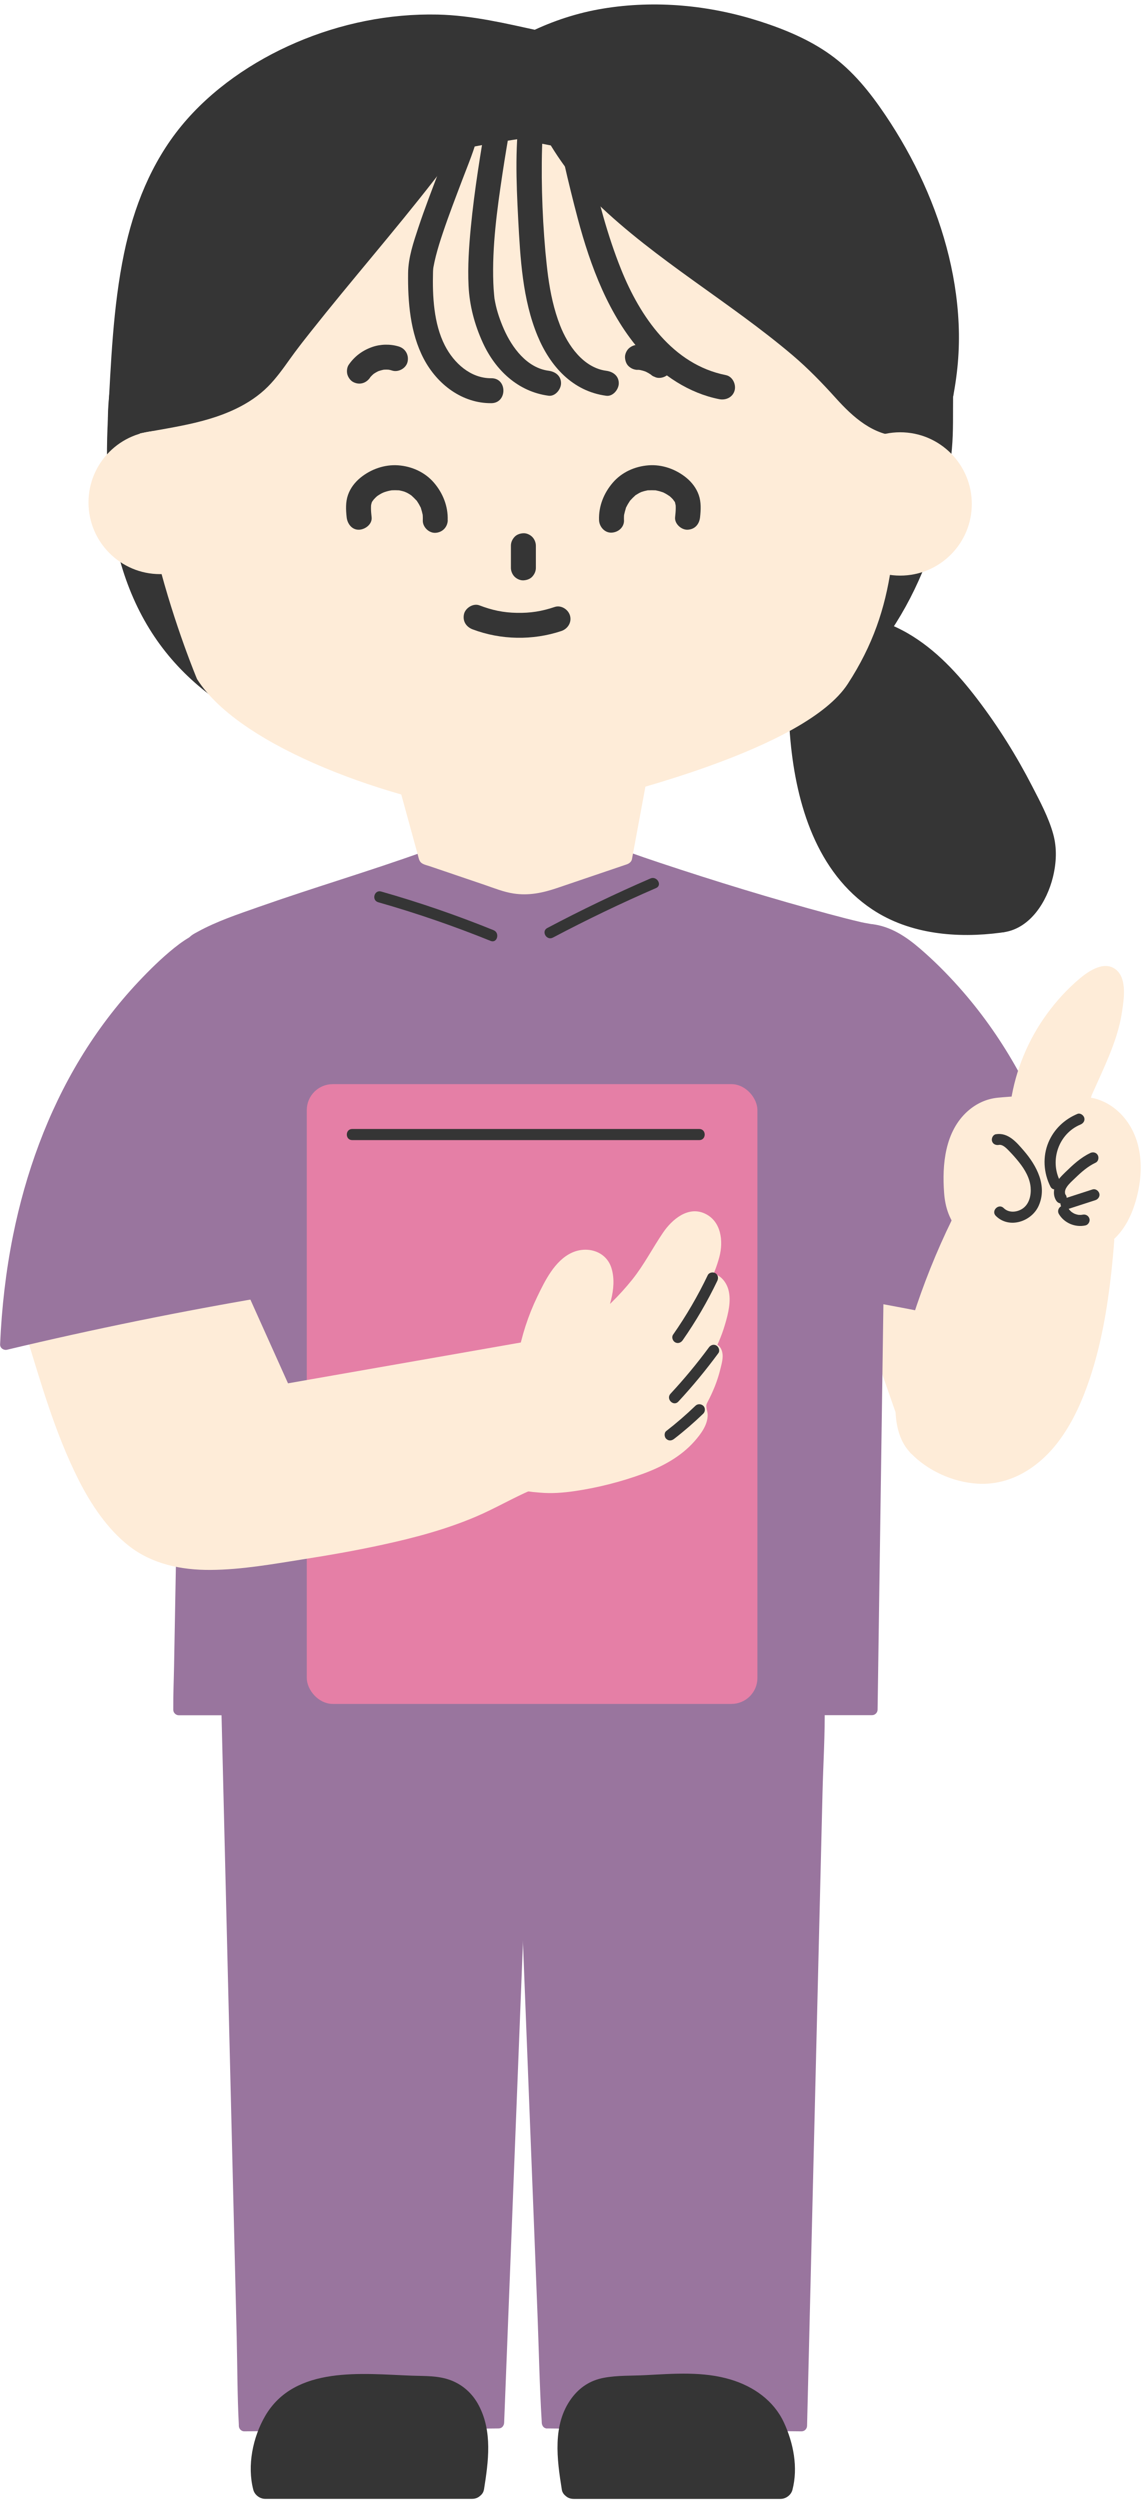
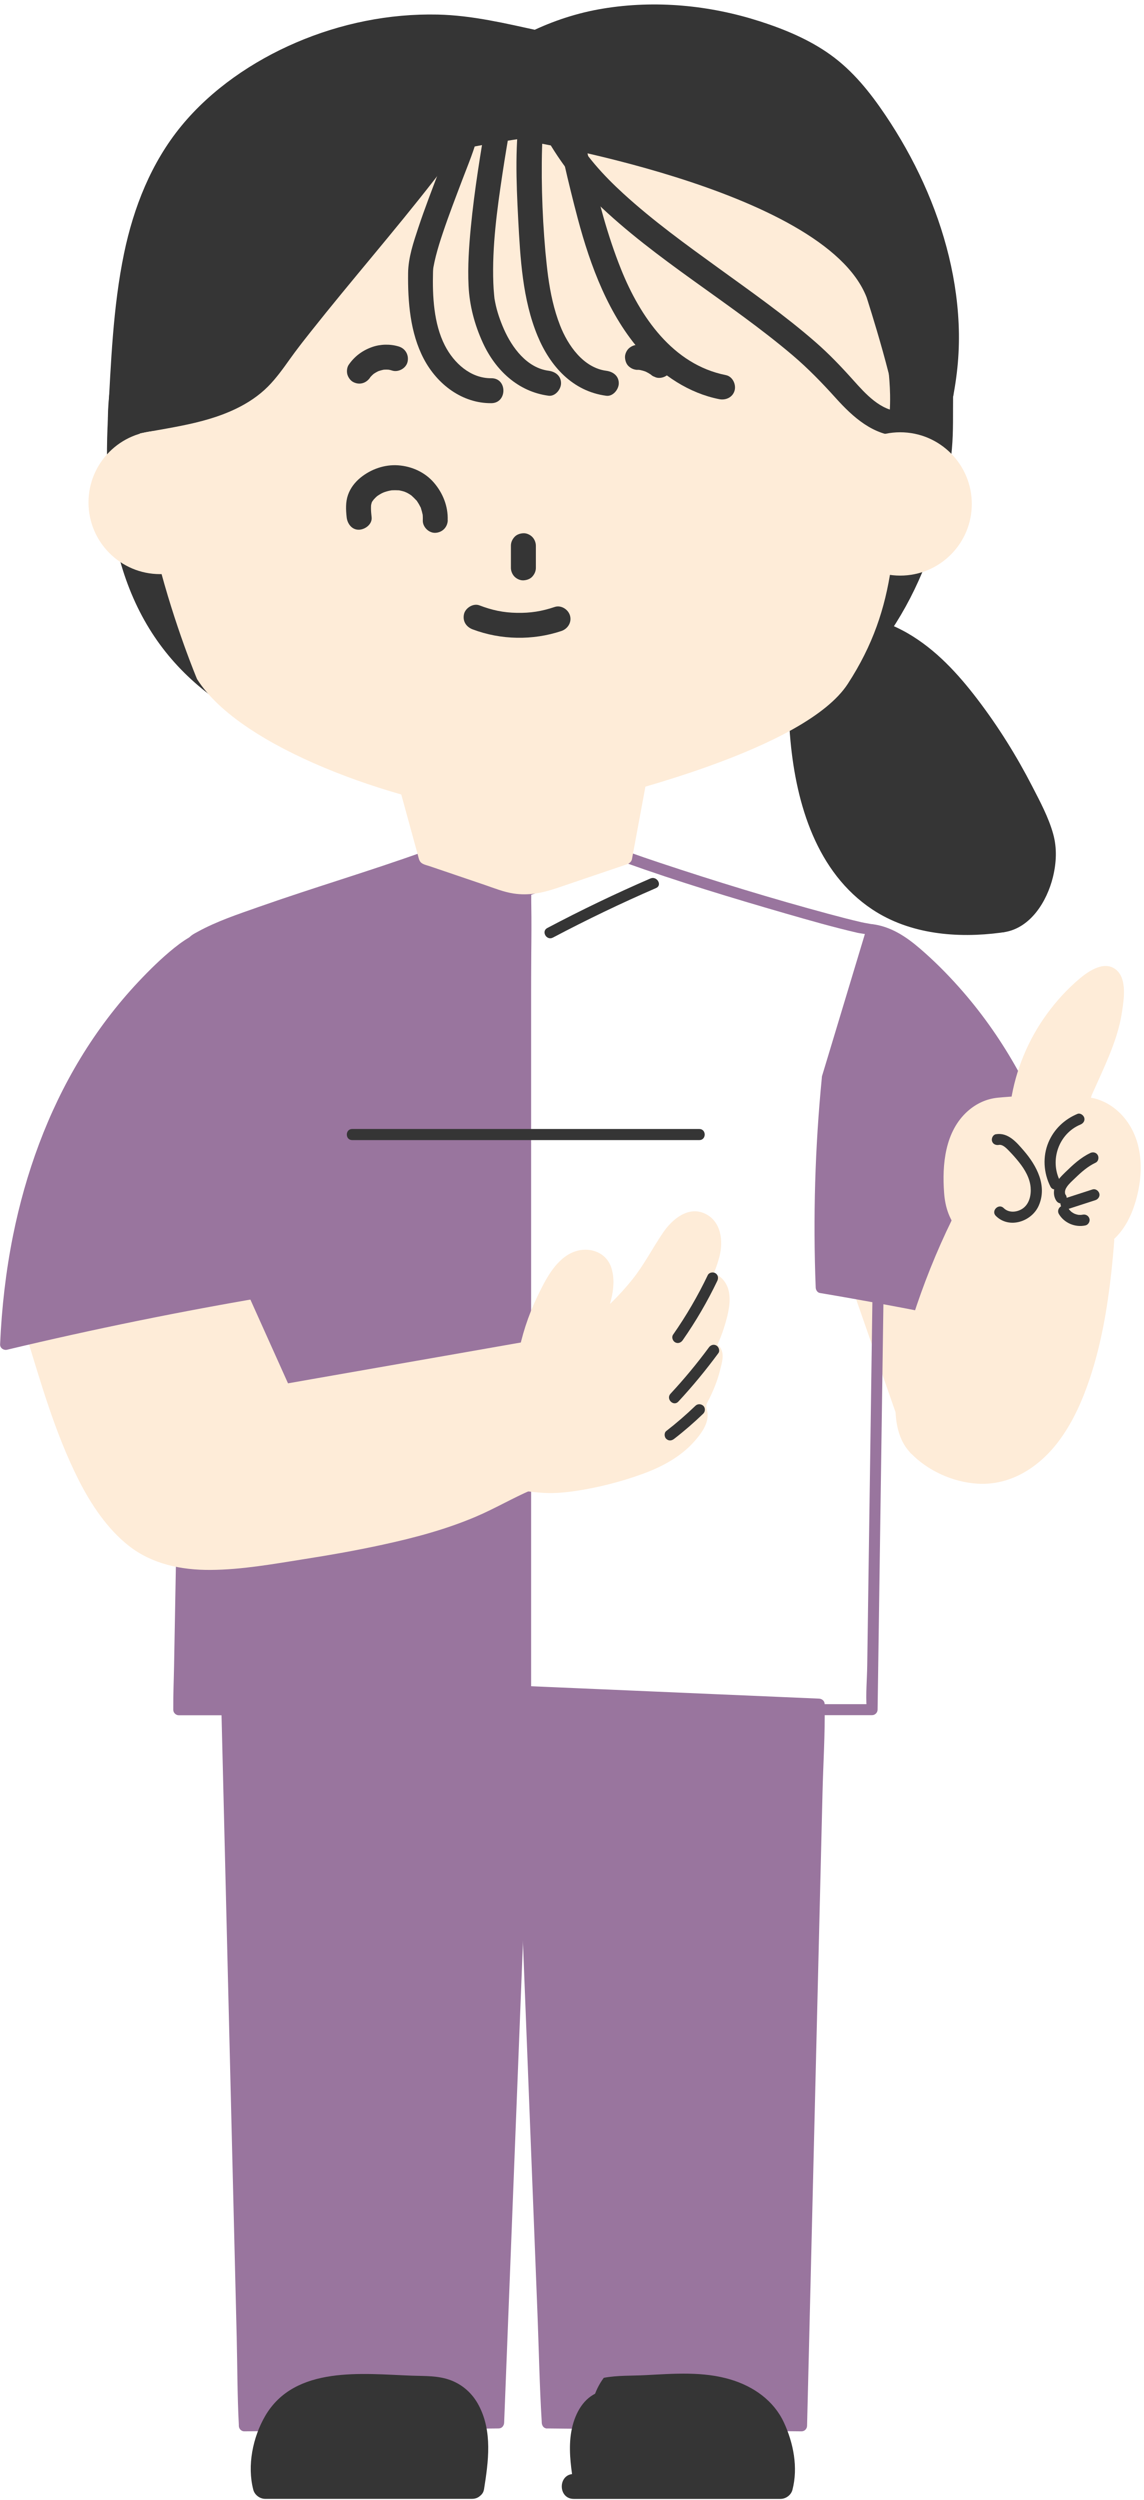
<svg xmlns="http://www.w3.org/2000/svg" data-name="レイヤー 2" height="506.2" preserveAspectRatio="xMidYMid meet" version="1.0" viewBox="-0.0 -0.9 231.8 506.2" width="231.8" zoomAndPan="magnify">
  <g data-name="レイヤー 2">
    <g fill="#feecd8" id="change1_2">
      <path d="m210.99,263.01s-5.21,32.39-5.67,32.24-19.75-3.05-19.75-3.05l-12.29-35.22,37.72,6.03Z" />
      <path d="m209.54,262.62c-1.16,7.21-2.34,14.42-3.59,21.61-.58,3.37-1.11,6.76-1.89,10.09-.03.12-.1.26-.11.38.02-.47,2.22-.7,1.63-.92-.44-.17-1.01-.17-1.47-.25-2.07-.33-4.15-.65-6.23-.97-3.97-.61-7.95-1.21-11.92-1.8l1.05,1.05c-3.6-10.3-7.19-20.6-10.79-30.9-.5-1.44-1.01-2.88-1.51-4.32l-1.85,1.85c10.99,1.76,21.98,3.51,32.98,5.27,1.58.25,3.16.51,4.74.76,1.89.3,2.7-2.59.8-2.89-10.99-1.76-21.98-3.51-32.98-5.27-1.58-.25-3.16-.51-4.74-.76-1.03-.16-2.26.66-1.85,1.85,3.6,10.3,7.19,20.6,10.79,30.9.5,1.44,1.01,2.88,1.51,4.32.16.46.52.97,1.05,1.05,3.57.53,7.13,1.07,10.69,1.62,2.25.34,4.51.69,6.76,1.04,1.04.16,2.94.83,3.78-.01.67-.67.76-2.06.93-2.94.37-1.87.71-3.76,1.04-5.64.87-4.94,1.7-9.89,2.51-14.84.52-3.16,1.04-6.31,1.54-9.47.3-1.89-2.59-2.7-2.89-.8Z" />
    </g>
    <g fill="#99759e" id="change2_3">
      <path d="M101.02 489.64L49.51 490.24 45.94 344.14 105.88 341.57 105.62 372.2 101.02 489.64z" />
      <path d="m101.02,488.52c-5.81.07-11.61.14-17.42.2-9.25.11-18.5.22-27.75.32-2.12.02-4.23.05-6.35.07l1.12,1.12c-.12-4.86-.24-9.72-.36-14.58-.28-11.66-.57-23.33-.85-34.99-.34-14.06-.69-28.11-1.03-42.17-.3-12.14-.59-24.29-.89-36.43l-.29-11.95-.09-3.77c-.02-.63.06-1.35-.05-1.97-.01-.08,0-.17,0-.25l-1.12,1.12c6.75-.29,13.51-.58,20.26-.87,10.76-.46,21.52-.92,32.28-1.39,2.46-.11,4.93-.21,7.39-.32l-1.12-1.12c-.08,10.12-.09,20.25-.25,30.37-.09,5.44-.42,10.89-.63,16.33-.5,12.89-1.01,25.78-1.51,38.67-.53,13.59-1.07,27.19-1.6,40.78l-.57,14.53c-.09,2.36-.28,4.74-.28,7.1,0,.1,0,.2-.01.31-.06,1.45,2.19,1.45,2.25,0,.23-5.96.47-11.92.7-17.89.52-13.2,1.03-26.39,1.55-39.59s1.04-26.67,1.57-40c.26-6.63.61-13.25.78-19.88.26-9.86.17-19.74.25-29.61,0-.37,0-.74,0-1.11,0-.59-.52-1.15-1.12-1.12-6.75.29-13.51.58-20.26.87-10.76.46-21.52.92-32.28,1.39-2.46.11-4.93.21-7.39.32-.6.03-1.14.49-1.12,1.12.12,4.86.24,9.72.36,14.58.28,11.66.57,23.33.85,34.99.34,14.06.69,28.11,1.03,42.17.3,12.14.59,24.29.89,36.43.14,5.89.12,11.81.43,17.69,0,.08,0,.16,0,.25.01.6.5,1.13,1.12,1.12,5.81-.07,11.61-.14,17.42-.2,9.25-.11,18.5-.22,27.75-.32,2.12-.02,4.23-.05,6.35-.07,1.45-.02,1.45-2.27,0-2.25Z" />
    </g>
    <g fill="#353535" id="change3_4">
      <path d="m95.62,502.5c.52-3.27,1.04-6.6.7-9.9s-1.68-6.63-4.13-8.34c-2.26-1.58-5.06-1.56-7.7-1.62-4.86-.12-9.72-.7-14.57-.32-4.3.34-8.71,1.54-12.08,4.68s-5.42,10.71-4.1,15.5h41.87Z" />
      <path d="m98.06,503.18c.91-5.71,1.76-11.8-1.08-17.13-1.25-2.35-3.21-4.13-5.71-5.06s-5.16-.81-7.74-.9c-10-.36-23.78-2.15-29.79,8.14-2.52,4.32-3.69,10.06-2.42,14.95.28,1.07,1.34,1.85,2.43,1.85h41.87c3.25,0,3.26-5.05,0-5.05h-41.87l2.43,1.85c-.79-3.05-.12-6.79,1.22-9.73,1.59-3.48,4.58-5.51,8.32-6.53,4.59-1.25,9.46-.88,14.15-.62,2.4.13,4.82.13,7.22.3,1.78.13,3.51.61,4.68,2.03,3.23,3.91,2.13,10,1.41,14.55-.21,1.35.35,2.72,1.76,3.11,1.2.33,2.89-.41,3.11-1.76Z" />
    </g>
    <g fill="#99759e" id="change2_4">
      <path d="M110.89 489.64L162.4 490.24 165.97 344.14 106.03 341.57 106.29 372.2 110.89 489.64z" />
      <path d="m110.89,490.77c5.81.07,11.61.14,17.42.2,9.25.11,18.5.22,27.75.32,2.12.02,4.23.05,6.35.07.62,0,1.11-.52,1.12-1.12.12-4.86.24-9.72.36-14.58.28-11.66.57-23.33.85-34.99.34-14.06.69-28.11,1.03-42.17.3-12.14.59-24.29.89-36.43.14-5.88.53-11.81.43-17.69,0-.08,0-.17,0-.25.02-.63-.53-1.1-1.12-1.12-6.75-.29-13.51-.58-20.26-.87-10.76-.46-21.52-.92-32.28-1.39-2.46-.11-4.93-.21-7.39-.32-.6-.03-1.13.54-1.12,1.12.08,10.12.09,20.25.25,30.37.09,5.44.42,10.89.63,16.33.5,12.89,1.01,25.78,1.51,38.67.53,13.59,1.07,27.19,1.6,40.78.28,7.2.41,14.43.85,21.62,0,.1,0,.2.01.31.06,1.44,2.31,1.45,2.25,0-.23-5.96-.47-11.92-.7-17.89-.52-13.2-1.03-26.39-1.55-39.59s-1.04-26.67-1.57-40c-.26-6.63-.61-13.25-.78-19.88-.26-9.86-.17-19.74-.25-29.61v-1.11c-.38.38-.76.75-1.13,1.12,6.75.29,13.51.58,20.26.87,10.76.46,21.52.92,32.28,1.39,2.46.11,4.93.21,7.39.32l-1.12-1.12c-.12,4.86-.24,9.72-.36,14.58-.28,11.66-.57,23.33-.85,34.99-.34,14.06-.69,28.11-1.03,42.17-.3,12.14-.59,24.29-.89,36.43l-.29,11.95c-.05,1.85-.35,3.9-.14,5.75,0,.08,0,.17,0,.25l1.12-1.12c-5.81-.07-11.61-.14-17.42-.2-9.25-.11-18.5-.22-27.75-.32-2.12-.02-4.23-.05-6.35-.07-1.45-.02-1.45,2.23,0,2.25Z" />
    </g>
    <g fill="#353535" id="change3_1">
      <path d="m116.29,502.5c-.52-3.27-1.04-6.6-.7-9.9s1.68-6.63,4.13-8.34c2.26-1.58,5.06-1.56,7.7-1.62,4.86-.12,9.72-.7,14.57-.32,4.3.34,8.71,1.54,12.08,4.68s5.42,10.71,4.1,15.5h-41.87Z" />
-       <path d="m118.72,501.83c-.68-4.25-1.56-9.24.57-13.24.9-1.68,2.14-2.72,4.01-3.13,2.18-.48,4.55-.29,6.77-.4,4.81-.24,9.79-.8,14.55.15,3.62.72,7.32,2.38,9.17,5.57s2.82,7.56,1.92,11.06l2.43-1.85c-12.25,0-24.5,0-36.76,0-1.7,0-3.41,0-5.11,0-3.25,0-3.26,5.05,0,5.05,12.25,0,24.5,0,36.76,0,1.7,0,3.41,0,5.11,0,1.09,0,2.16-.78,2.43-1.85,1.17-4.51.2-9.47-1.73-13.62-2.07-4.45-6.14-7.29-10.76-8.69-5.59-1.69-11.54-1.2-17.29-.9-2.81.15-5.68.02-8.45.54s-4.9,1.95-6.51,4.11c-3.97,5.33-2.97,12.44-1.99,18.55.21,1.35,1.9,2.1,3.11,1.76,1.44-.39,1.98-1.75,1.76-3.11Z" />
+       <path d="m118.72,501.83c-.68-4.25-1.56-9.24.57-13.24.9-1.68,2.14-2.72,4.01-3.13,2.18-.48,4.55-.29,6.77-.4,4.81-.24,9.79-.8,14.55.15,3.62.72,7.32,2.38,9.17,5.57s2.82,7.56,1.92,11.06l2.43-1.85c-12.25,0-24.5,0-36.76,0-1.7,0-3.41,0-5.11,0-3.25,0-3.26,5.05,0,5.05,12.25,0,24.5,0,36.76,0,1.7,0,3.41,0,5.11,0,1.09,0,2.16-.78,2.43-1.85,1.17-4.51.2-9.47-1.73-13.62-2.07-4.45-6.14-7.29-10.76-8.69-5.59-1.69-11.54-1.2-17.29-.9-2.81.15-5.68.02-8.45.54c-3.97,5.33-2.97,12.44-1.99,18.55.21,1.35,1.9,2.1,3.11,1.76,1.44-.39,1.98-1.75,1.76-3.11Z" />
    </g>
    <g fill="#99759e" id="change2_5">
      <path d="m86.07,172.65c-14.19,5.09-42.41,13.26-46.99,17.07l-2.84,155.54h70.24v-165.78l-20.4-6.83Z" />
      <path d="m85.77,171.56c-11.05,3.96-22.31,7.27-33.38,11.17-4.14,1.46-8.44,2.88-12.3,5-.84.46-2.01,1-2.14,2.03-.03.21,0,.43-.01.64l-.17,9.41-.33,18.17-.44,23.85c-.16,8.93-.33,17.86-.49,26.79-.16,8.89-.33,17.78-.49,26.67-.14,7.86-.29,15.72-.43,23.58l-.32,17.52c-.05,2.83-.18,5.67-.16,8.5,0,.12,0,.25,0,.37-.01.61.52,1.12,1.12,1.12h70.24c.61,0,1.12-.52,1.12-1.12v-145.39c0-6.69.21-13.42,0-20.1,0-.09,0-.19,0-.28,0-.52-.35-.93-.83-1.08-5.94-1.99-11.87-3.98-17.81-5.97-.86-.29-1.73-.58-2.59-.87-1.38-.46-1.97,1.71-.6,2.17,5.94,1.99,11.87,3.98,17.81,5.97.86.29,1.73.58,2.59.87l-.83-1.08v163.3c0,.71-.1,1.49,0,2.19.01.09,0,.19,0,.28l1.12-1.12H36.24l1.12,1.12c.09-5.19.19-10.38.28-15.57.23-12.37.45-24.75.68-37.12.27-14.95.55-29.91.82-44.86.24-12.93.47-25.86.71-38.79l.24-12.86c.04-1.96.34-4.13.11-6.08,0-.08,0-.17,0-.25l-.33.8c1.18-.96,3.31-1.84,4.91-2.52,2.88-1.21,5.83-2.27,8.78-3.3,7.27-2.55,14.61-4.88,21.93-7.28,3.63-1.19,7.26-2.39,10.86-3.68,1.35-.48.77-2.66-.6-2.17Z" />
    </g>
    <g fill="#99759e" id="change2_1">
-       <path d="m126.88,172.65c12.99,4.66,42.33,13.53,50.41,14.91.96.16,1.65.99,1.64,1.96l-2.21,155.74h-70.24v-165.78s20.4-6.83,20.4-6.83Z" />
      <path d="m126.58,173.73c10.74,3.85,21.68,7.16,32.64,10.33,4.82,1.39,9.65,2.77,14.53,3.9,1.04.24,3.87.35,4.05,1.56.02.16,0,.35,0,.51l-.13,9.04c-.09,6-.17,11.99-.26,17.99l-.34,23.94c-.13,9-.26,18.01-.38,27.01s-.25,17.88-.38,26.82c-.11,7.92-.23,15.84-.34,23.75l-.25,17.68c-.04,2.83-.32,5.78-.12,8.61,0,.13,0,.26,0,.38l1.12-1.12c-7.94,0-15.88,0-23.82,0-12.56,0-25.13,0-37.69,0-2.91,0-5.82,0-8.73,0l1.12,1.12c0-5.54,0-11.07,0-16.61,0-13.2,0-26.4,0-39.6,0-15.95,0-31.9,0-47.84,0-13.78,0-27.56,0-41.35v-13.63c0-1.43,0-2.85,0-4.28,0-.71.1-1.49,0-2.19-.01-.09,0-.19,0-.28l-.83,1.08c5.94-1.99,11.87-3.98,17.81-5.97.86-.29,1.73-.58,2.59-.87,1.37-.46.78-2.63-.6-2.17-5.94,1.99-11.87,3.98-17.81,5.97-.86.29-1.73.58-2.59.87-.47.16-.83.57-.83,1.08,0,5.54,0,11.07,0,16.61,0,13.2,0,26.4,0,39.6,0,15.95,0,31.9,0,47.84,0,13.78,0,27.56,0,41.35,0,6.69-.21,13.42,0,20.1,0,.09,0,.19,0,.28,0,.61.52,1.12,1.12,1.12,7.94,0,15.88,0,23.82,0,12.56,0,25.13,0,37.69,0,2.91,0,5.82,0,8.73,0,.61,0,1.12-.52,1.12-1.12.03-2,.06-4.01.09-6.01.08-5.33.15-10.65.23-15.98.11-7.66.22-15.32.33-22.97.13-8.89.25-17.78.38-26.67l.39-27.36c.12-8.33.24-16.65.36-24.98.09-6.5.18-13,.28-19.51.05-3.66.1-7.32.16-10.97.01-.93.12-1.91-.34-2.76-.96-1.79-3.38-1.8-5.15-2.21-2.19-.51-4.37-1.07-6.55-1.66-11.48-3.09-22.88-6.58-34.16-10.33-2.23-.74-4.45-1.5-6.65-2.29-1.37-.49-1.95,1.68-.6,2.17Z" />
    </g>
    <g fill="#feecd8" id="change1_4">
      <path d="m130.81,150.01l-24.34-1.07-26.34,1.07,6.2,22.64,15.68,5.32c2.89.98,6.02.98,8.91,0l15.68-5.32,4.21-22.64Z" />
      <path d="m130.81,148.51c-7.37-.33-14.73-.65-22.1-.98-6.1-.27-12.27.31-18.36.56-3.4.14-6.81.28-10.21.42-.97.04-1.71.93-1.45,1.9,1.07,3.89,2.13,7.79,3.2,11.68l2.12,7.73.68,2.47c.13.49.22,1.05.59,1.42.41.41,1.2.57,1.74.75l3.13,1.06,8.09,2.75c1.9.65,3.82,1.43,5.81,1.73,3.09.48,5.94-.13,8.83-1.11,4.71-1.6,9.42-3.2,14.12-4.79.47-.16.95-.52,1.05-1.05,1.22-6.59,2.45-13.18,3.67-19.77l.53-2.88c.35-1.89-2.54-2.7-2.89-.8-1.22,6.59-2.45,13.18-3.67,19.77l-.53,2.88,1.05-1.05c-4.91,1.67-9.82,3.33-14.73,5-3.21,1.09-6.25,1.27-9.5.17-2.63-.88-5.25-1.78-7.87-2.67-2.46-.83-4.91-1.67-7.37-2.5l1.05,1.05c-1.81-6.61-3.62-13.23-5.44-19.84-.26-.93-.51-1.87-.77-2.8l-1.45,1.9c7.42-.3,14.84-.61,22.27-.91,5.92-.24,11.8.18,17.73.44,3.56.16,7.12.31,10.68.47,1.93.09,1.93-2.91,0-3Z" />
    </g>
    <g fill="#353535" id="change3_2">
      <path d="m202.82,185.39c5.54-.75,8.71-8.17,8.62-13.76-.04-2.48-1.02-4.85-2.06-7.11-3.37-7.36-7.48-14.38-12.26-20.92-4-5.46-8.57-10.68-14.42-14.09-5.85-3.4-13.19-4.77-19.49-2.3,0,0-10.42,64.94,39.61,58.17Z" />
      <path d="m203.49,187.83c5.36-.85,8.65-6.27,9.85-11.12.71-2.88.86-5.88.06-8.76-.93-3.35-2.66-6.57-4.25-9.65-3.18-6.18-6.89-12.11-11.1-17.63-3.94-5.16-8.41-10.04-14.08-13.33-6.37-3.69-14.4-5.22-21.43-2.55-.77.29-1.62.86-1.76,1.76-1.19,7.41-1.3,15.13-.61,22.59,1.2,12.8,5.31,26.61,16.58,34.09,7.63,5.06,17.19,5.87,26.06,4.7,1.35-.18,2.53-1.03,2.53-2.53,0-1.22-1.16-2.71-2.53-2.53-2.29.3-4.59.49-6.9.5-.96,0-1.93-.03-2.89-.09-.5-.03-1-.08-1.5-.13-.24-.03-.49-.05-.73-.08.52.07-.43-.06-.52-.08-1.72-.27-3.43-.68-5.08-1.23-.41-.14-.81-.28-1.22-.44-.2-.08-.4-.15-.59-.23.56.23-.09-.04-.17-.08-.75-.34-1.48-.7-2.2-1.1-.64-.36-1.26-.74-1.87-1.15-.33-.22-.65-.45-.96-.68-.08-.06-.6-.47-.11-.08-.2-.16-.4-.32-.6-.49-1.13-.94-2.18-1.98-3.15-3.09-.25-.29-.49-.58-.73-.88-.07-.08-.46-.6-.08-.09-.12-.15-.23-.3-.34-.46-.45-.61-.88-1.25-1.29-1.89-.82-1.3-1.55-2.65-2.2-4.03-.14-.29-.27-.58-.4-.88-.05-.1-.3-.71-.05-.1-.07-.18-.15-.36-.22-.53-.29-.72-.56-1.44-.81-2.17-.51-1.46-.94-2.95-1.32-4.45s-.66-2.87-.92-4.32c-.13-.75-.25-1.5-.36-2.25-.03-.19-.05-.37-.08-.56.08.61.03.24.02.11-.05-.43-.11-.86-.16-1.3-.58-5.17-.67-10.39-.38-15.57.1-1.88.25-3.77.47-5.64.03-.3.07-.6.11-.89.01-.11.03-.22.04-.34.05-.44-.12.85-.04.3.03-.19.05-.38.08-.56l-1.76,1.76c5.2-1.97,10.95-1.28,15.89,1.16s9.21,6.57,12.77,10.95c3.8,4.68,7.12,9.8,10.08,15.05,1.57,2.79,3.04,5.65,4.38,8.56,1.11,2.4,2.04,4.79,1.87,7.47-.14,2.16-.84,4.52-1.98,6.48s-2.6,3.28-4.75,3.62c-1.35.21-2.1,1.9-1.76,3.11.39,1.44,1.75,1.98,3.11,1.76Z" />
    </g>
    <g fill="#353535" id="change3_21">
      <path d="m24.39,83.69c1.23-21.96,1.58-45.25,17.22-60.71C57.24,7.51,81.19,1.01,102.51,6.44l6.13,1.33c14.35-7.04,31.61-6.58,46.68-1.23,4.98,1.77,9.85,4.08,13.84,7.54,3.01,2.61,5.46,5.8,7.7,9.09,11.13,16.33,17.74,36.69,13.72,56.04,0,0,5.85,72.73-71.97,74.45-77.82,1.72-96.66-26.29-94.23-69.96Z" />
      <path d="m26.91,83.69c.64-11.6.95-23.37,3.7-34.71,1.31-5.41,3.19-10.67,6.01-15.48s6.67-9,11.04-12.57c8.76-7.14,19.65-11.66,30.81-13.25,5.56-.8,11.32-.83,16.89-.07,3.82.52,7.59,1.52,11.36,2.34.41.09.83.2,1.24.27,1.72.31,3.49-1.02,5.05-1.63,2.97-1.16,6.05-2.03,9.18-2.63,6.12-1.16,12.51-1.2,18.68-.36s12.59,2.57,18.33,5.23c2.9,1.34,5.74,2.96,8.16,5.05s4.46,4.53,6.3,7.12c7.35,10.33,12.76,22.19,14.8,34.75.99,6.08,1.1,12.43.1,18.51-.21,1.28-.53,2.44-.47,3.71.11,2.31.06,4.62-.06,6.93-.1,1.86-.26,3.71-.48,5.55-.03.23-.06.46-.08.68-.02.14-.04.28-.05.42-.06.53.09-.64.01-.11s-.15,1.05-.23,1.58c-.18,1.16-.39,2.31-.61,3.46-1.01,5.1-2.5,10.11-4.49,14.91.26-.63-.11.26-.19.43-.15.35-.3.69-.46,1.03-.3.67-.62,1.33-.94,1.98-.65,1.31-1.34,2.6-2.08,3.86-.77,1.33-1.59,2.63-2.46,3.89-.38.56-.78,1.12-1.18,1.67-.24.33-.49.66-.74.99.32-.42.03-.04-.05.06-.15.19-.3.38-.45.57-9.4,11.65-22.36,18.35-37.03,21.35-10.64,2.17-21.71,2.19-32.59,1.85-10.26-.31-20.49-1.23-30.52-3.46-7.8-1.74-15-4.1-21.73-7.86-1.44-.81-2.86-1.67-4.23-2.6-.66-.45-1.31-.91-1.95-1.39-.17-.13-.34-.26-.51-.39.46.35-.1-.08-.16-.13-.33-.27-.66-.53-.98-.8-2.35-1.97-4.52-4.16-6.44-6.56-.12-.16-.25-.31-.37-.47.32.41.1.13.03.04-.24-.32-.48-.64-.71-.96-.44-.62-.87-1.25-1.28-1.89-.8-1.25-1.55-2.54-2.23-3.86-.33-.65-.65-1.3-.96-1.96-.14-.3-.27-.61-.41-.91-.04-.09-.3-.72-.06-.13-.1-.25-.2-.49-.3-.74-.55-1.38-1.04-2.78-1.47-4.2-.92-3-1.59-6.08-2.06-9.19-.03-.19-.2-1.41-.12-.83-.05-.36-.09-.72-.13-1.08-.1-.88-.19-1.75-.27-2.63-.14-1.65-.23-3.31-.29-4.96-.11-3.48-.04-6.96.15-10.43.18-3.25-4.87-3.24-5.05,0-.6,10.97-.04,22.35,3.66,32.78s9.91,18.39,18.56,24.5c10.76,7.59,23.99,11.23,36.86,13.17,8.99,1.36,18.08,1.96,27.16,2.09s18.18-.07,27.16-1.64c12.89-2.24,25.31-7.4,35.16-16.14,7.74-6.86,13.41-15.68,17.16-25.27,2.9-7.42,4.56-15.3,5.28-23.22.32-3.6.19-7.14.24-10.73,0,.51.1-.34.15-.6.24-1.33.44-2.66.6-4,.32-2.64.46-5.3.43-7.95-.07-5.26-.79-10.54-2.03-15.65-2.47-10.19-7.01-19.92-12.86-28.6-3.12-4.63-6.58-8.96-11.15-12.24-4.29-3.08-9.29-5.15-14.29-6.76-10.23-3.29-21.22-4.33-31.84-2.57-5.13.85-10.08,2.47-14.75,4.74l1.95-.25c-6.83-1.48-13.59-3.13-20.62-3.29-9.85-.22-19.68,1.79-28.72,5.67-8.77,3.76-17.17,9.48-23.26,16.9s-9.66,16.46-11.6,25.81c-2.26,10.94-2.64,22.16-3.26,33.28-.18,3.25,4.87,3.24,5.05,0Z" />
    </g>
    <g id="change1_7">
      <path d="m104.76,27.3s-57.17,7.77-66.58,29.25l-7.37,16.81c-8.93,20.37,9.12,63.24,9.12,63.24,8.95,14.11,40.14,24.71,59.45,27.2,4.19.54,8.43.32,12.55-.6,14.11-3.15,51.33-12.55,59.85-25.64h0c10.22-15.72,9.74-29.58,10.24-51.9.14-6.15-6.43-26.37-6.43-26.37-8.64-22.18-70.81-32-70.81-32Z" fill="#feecd8" />
    </g>
    <g id="change3_5">
-       <path d="m126.43,104.41c0-.22-.01-.45,0-.67,0-.15.02-.3.03-.45-.04.26-.05.3-.02.12.1-.48.23-.94.37-1.41.15-.5-.17.28.09-.23.11-.2.2-.4.32-.6s.24-.38.36-.57c.38-.58-.31.32.15-.2.3-.34.62-.65.95-.95.42-.37-.24.11.2-.15.23-.13.44-.28.67-.4.07-.04.67-.3.41-.2s.47-.14.55-.16c.22-.06.44-.1.66-.15.53-.12-.38,0,.22-.02.45-.02.9-.02,1.35,0,.59.03-.31-.1.22.03.22.05.44.09.66.15.25.07.5.17.75.24.17.06.14.05-.08-.04.1.05.2.09.3.15.2.1.4.21.59.33.09.05.73.5.32.18.36.28.69.6.99.95-.3-.35.13.21.16.25.31.47-.02-.29.14.29.02.08.16.76.1.33.03.26.03.52.03.77,0,.61-.07,1.22-.13,1.82-.14,1.32,1.26,2.58,2.53,2.53,1.49-.07,2.37-1.11,2.53-2.53.16-1.5.24-3.06-.27-4.51-.48-1.37-1.39-2.56-2.51-3.48-2.13-1.74-4.9-2.73-7.67-2.52s-5.41,1.39-7.24,3.52-2.88,4.78-2.78,7.58c.05,1.32,1.13,2.59,2.53,2.53s2.58-1.11,2.53-2.53h0Z" fill="#353535" />
-     </g>
+       </g>
    <g id="change3_6">
      <path d="m90.71,104.41c.1-2.8-.97-5.47-2.78-7.58s-4.47-3.32-7.24-3.52-5.54.78-7.67,2.52c-1.12.92-2.03,2.1-2.51,3.48-.51,1.45-.43,3.01-.27,4.51.14,1.31,1.06,2.59,2.53,2.53,1.25-.06,2.68-1.12,2.53-2.53-.06-.56-.12-1.13-.13-1.69,0-.26,0-.52.02-.78.02-.18.01-.17,0,.04.03-.17.07-.33.12-.5l.08-.24c-.09.22-.07.21.06-.05.06-.08.47-.6.16-.25.31-.34.63-.67.99-.95-.4.31.13-.07.22-.12.19-.12.39-.23.58-.33.14-.07.63-.27.22-.11.25-.09.49-.18.75-.25.22-.06.43-.12.66-.16.11-.02.22-.04.33-.06-.3.04-.3.04,0,0,.45-.02.89-.03,1.35,0,.7.03-.47-.12.22.02.22.05.44.09.66.15s.43.13.64.21c-.49-.17.11.05.22.11.23.12.46.25.68.4.09.06.19.12.28.19-.18-.15-.2-.17-.07-.05.37.33.7.66,1.04,1.02s-.14-.28.15.2c.12.19.25.37.36.57s.21.39.32.6c.31.62-.12-.44.09.23.14.43.25.86.35,1.3.05.3.05.29,0,0,.01.11.02.22.02.34.01.26.01.52,0,.79-.05,1.32,1.2,2.58,2.53,2.53,1.41-.06,2.47-1.11,2.53-2.53h0Z" fill="#353535" />
    </g>
    <g id="change3_7">
      <path d="m95.79,126.53c5.7,2.15,12.17,2.26,17.95.33,1.29-.43,2.14-1.74,1.76-3.11-.35-1.26-1.81-2.2-3.11-1.76-2.66.89-4.9,1.24-7.66,1.19s-5-.53-7.6-1.52c-1.24-.47-2.82.52-3.11,1.76-.33,1.44.44,2.61,1.76,3.11h0Z" fill="#353535" />
    </g>
    <g id="change3_8">
      <path d="m103.52,109.59v4.48c0,.65.28,1.33.74,1.79s1.16.77,1.79.74,1.33-.24,1.79-.74.74-1.1.74-1.79v-4.48c0-.65-.28-1.33-.74-1.79s-1.16-.77-1.79-.74-1.33.24-1.79.74-.74,1.1-.74,1.79h0Z" fill="#353535" />
    </g>
    <g id="change3_9">
      <path d="m92.08,24.69c-.72,3.04-1.96,5.98-3.06,8.89-1.46,3.85-2.95,7.68-4.25,11.59-.98,2.95-2.05,6.1-2.08,9.24-.07,5.81.42,12.1,3.17,17.33s7.83,9.04,13.7,8.99c3.25-.03,3.26-5.08,0-5.05-4.21.04-7.6-3.07-9.43-6.65-2.25-4.4-2.52-10-2.39-14.85,0-.25.03-.5.05-.75.01-.13.07-.48-.02.12.02-.13.04-.26.06-.39.14-.74.29-1.47.48-2.2.41-1.6.9-3.17,1.43-4.73,1.21-3.61,2.59-7.17,3.94-10.74,1.18-3.1,2.51-6.23,3.28-9.46s-4.12-4.51-4.87-1.34h0Z" fill="#353535" />
    </g>
    <g id="change3_10">
      <path d="m98.66,22.53c-1.28,7.5-2.53,15.01-3.26,22.59-.38,3.93-.65,7.9-.46,11.85s1.19,7.81,2.89,11.52c2.54,5.55,7.13,9.91,13.32,10.73,1.35.18,2.53-1.29,2.53-2.53,0-1.51-1.17-2.35-2.53-2.53-4.39-.58-7.4-4.68-9.05-8.42-.76-1.73-1.41-3.59-1.77-5.45-.17-.9-.13-.62-.21-1.47-.08-.8-.13-1.61-.16-2.42-.27-7.41.76-14.89,1.86-22.19.52-3.46,1.11-6.9,1.7-10.35.23-1.34-.36-2.72-1.76-3.11-1.21-.33-2.88.41-3.11,1.76h0Z" fill="#353535" />
    </g>
    <g id="change4_1">
-       <rect fill="#e57fa6" height="124.48" rx="4.76" ry="4.76" stroke="#e57fa6" stroke-miterlimit="10" width="90.31" x="62.66" y="219.1" />
-     </g>
+       </g>
    <g id="change3_11">
      <path d="m105.54,20.38c-1.26,7.57-.94,15.5-.54,23.13.42,7.88.87,16.24,3.93,23.61,2.54,6.12,7.08,11.21,13.92,12.11,1.35.18,2.53-1.29,2.53-2.53,0-1.51-1.17-2.35-2.53-2.53-4.66-.61-7.8-5.17-9.37-9.19-1.25-3.2-1.95-6.52-2.42-9.92-.17-1.22-.4-3.41-.55-5-.18-2.02-.32-4.03-.44-6.05-.22-4-.33-8.01-.29-12.01.02-2.01.07-4.03.2-6.04.05-.82.11-1.63.19-2.45.04-.36.08-.73.12-1.09.08-.68-.06.37,0-.04.03-.22.07-.44.1-.66.22-1.34-.35-2.72-1.76-3.11-1.21-.33-2.88.41-3.11,1.76h0Z" fill="#353535" />
    </g>
    <g id="change3_12">
      <path d="m112.68,23.21c.11,2.99.97,6.04,1.63,8.94.86,3.76,1.78,7.52,2.77,11.25,2.55,9.57,6.27,19.58,12.94,27.05,4.13,4.62,9.59,8.26,15.72,9.47,1.34.26,2.73-.38,3.11-1.76.34-1.24-.42-2.84-1.76-3.11-10.77-2.13-17.4-11.85-21.24-21.41-2.8-6.96-4.64-14.15-6.34-21.44-.44-1.9-.87-3.8-1.25-5.71-.15-.74-.29-1.47-.41-2.22-.03-.16-.05-.33-.08-.5-.08-.49.03.58.01.09,0-.22-.04-.44-.05-.67-.12-3.24-5.17-3.26-5.05,0h0Z" fill="#353535" />
    </g>
    <g fill="#feecd8" id="change1_1">
      <path d="m106.98,299.48c-9.57,4.11-13.07,9.4-54.05,15.09-8.29,1.15-17.39,1.95-24.41-2.61-3.39-2.2-5.94-5.47-8.24-8.8-6.02-8.76-10.71-25.19-13.85-35.34,0,0,29.62-13.82,38.5-14.93l12.58,27.98,49.74-8.72-.27,27.32Z" />
      <path d="m106.22,298.18c-3.25,1.4-6.32,3.18-9.54,4.65-4.8,2.19-10.37,3.88-15.74,5.18-10.51,2.56-21.34,4.42-32.09,5.57-5.67.61-11.82.84-17.14-1.56s-8.87-7.21-11.66-12c-2.97-5.1-5.07-10.68-7-16.24s-3.51-10.89-5.2-16.36l-.69,1.69c9.7-4.52,19.55-8.9,29.65-12.43,2.53-.88,5.84-2,8.1-2.3l-1.3-.74c3.67,8.15,7.34,16.31,11,24.46.53,1.17,1.05,2.34,1.58,3.51.29.64,1.09.8,1.69.69,5.59-.98,11.17-1.96,16.76-2.94,8.95-1.57,17.9-3.14,26.85-4.7,2.05-.36,4.09-.72,6.14-1.08l-1.9-1.45c-.08,7.98-.16,15.97-.24,23.95-.01,1.12-.02,2.25-.03,3.37-.02,1.93,2.98,1.93,3,0,.08-7.98.16-15.97.24-23.95.01-1.12.02-2.25.03-3.37.01-1.05-.96-1.61-1.9-1.45-5.59.98-11.17,1.96-16.76,2.94-8.95,1.57-17.9,3.14-26.85,4.7-2.05.36-4.09.72-6.14,1.08l1.69.69c-3.67-8.15-7.34-16.31-11-24.46-.53-1.17-1.05-2.34-1.58-3.51-.19-.42-.83-.8-1.3-.74-5.95.78-11.79,3.38-17.31,5.6-6.09,2.45-12.1,5.06-18.08,7.77-1.29.59-2.59,1.17-3.87,1.77-.58.27-.87,1.11-.69,1.69,3.19,10.34,6.13,20.95,11.05,30.64,2.47,4.87,5.75,9.78,10.07,13.19,4.73,3.74,10.68,4.95,16.59,4.91,6.34-.04,12.7-1.19,18.95-2.18,5.36-.84,10.7-1.78,16-2.94,6.41-1.39,12.78-3.09,18.82-5.66,3.84-1.63,7.44-3.76,11.27-5.41,1.77-.76.24-3.35-1.51-2.59Z" />
    </g>
    <g fill="#353535" id="change3_22">
-       <path d="m182.51,84.95c-5.47-.04-9.46-4.9-13.09-8.99-13.18-14.81-44.6-30.4-54.86-47.37l-8.09-14.01s58.31,4.1,68.66,31.04c10.35,26.95,7.38,39.33,7.38,39.33Z" />
      <path d="m182.51,82.42c-4.08-.11-7.14-3.59-9.67-6.41s-4.89-5.28-7.63-7.67c-6.19-5.39-12.93-10.12-19.58-14.93-6.62-4.79-13.28-9.59-19.32-15.11-4.17-3.81-7.7-7.74-10.49-12.58-2.39-4.14-4.78-8.29-7.17-12.43l-2.18,3.8c1.05.07,2.09.18,3.13.29,1.2.13,2.39.27,3.59.42.16.02.31.04.47.06.59.08-.04,0,.05,0,.39.05.79.11,1.18.16.82.12,1.64.24,2.46.37,8.41,1.31,16.76,3.15,24.85,5.81,4.61,1.52,8.45,3.03,12.67,5.19,2.02,1.04,4,2.17,5.89,3.43.89.59,1.75,1.2,2.6,1.84-.31-.24.26.2.35.27.22.17.44.35.65.53.43.35.85.72,1.26,1.09.75.68,1.47,1.39,2.16,2.13.34.36.67.74.99,1.12.17.2.34.41.51.62.07.09.14.18.21.27.24.31-.21-.29.02.03,1.2,1.63,2.25,3.36,3.05,5.22.16.36-.14-.35,0,.02.04.1.08.21.12.31.17.46.35.92.52,1.38.39,1.04.77,2.08,1.13,3.12.65,1.86,1.27,3.74,1.85,5.62.98,3.2,1.84,6.44,2.54,9.71.29,1.36.55,2.73.78,4.1s.32,2.02.45,3.17c.22,1.88.36,3.77.4,5.66.02,1.25,0,2.5-.1,3.75-.03.31-.2.87-.12,1.17-.08-.32.12-.73.02-.22-.02.1-.04.2-.05.29-.01.08-.03.15-.05.22-.75,3.16,4.12,4.51,4.87,1.34.34-1.41.42-2.93.46-4.38.13-3.99-.31-8-.95-11.93-1.09-6.76-2.97-13.39-5.24-19.85-1-2.86-1.98-5.79-3.49-8.44-1.11-1.95-2.48-3.77-3.99-5.45-6.33-7.05-15.25-11.46-23.99-14.73s-17.3-5.29-26.19-6.82c-3.36-.58-6.73-1.06-10.12-1.46-1.57-.19-3.18-.44-4.76-.48-.07,0-.15-.01-.23-.02-1.96-.14-3.08,2.23-2.18,3.8,2.18,3.77,4.36,7.55,6.53,11.32,2.78,4.82,6.07,9.11,10.09,12.99,12.11,11.7,26.95,20.05,39.75,30.91,3.15,2.68,5.97,5.59,8.73,8.65,3.5,3.88,7.6,7.59,13.11,7.74,3.25.09,3.25-4.96,0-5.05Z" />
    </g>
    <g fill="#353535" id="change3_3">
      <path d="m92.38,24.28c0,3.66-27.69,34.71-35.89,46.28-1.64,2.31-3.35,4.62-5.56,6.39-1.98,1.59-4.3,2.7-6.64,3.69-4.66,1.98-14.97,3.26-19.9,4.42,0,0-.77-13.57,8.05-32.11S96.94,14.58,106.48,14.58s-14.1,9.7-14.1,9.7Z" />
      <path d="m89.85,24.28c0,.27.16-.87-.02-.17-.1.41-.02-.05.11-.24-.08.13-.13.29-.21.42-.35.64-.72,1.25-1.12,1.86-1.19,1.81-2.51,3.54-3.82,5.25-.24.32.21-.28-.03.04-.1.13-.2.25-.29.38-.2.26-.4.51-.6.77-.45.57-.89,1.13-1.34,1.7-.96,1.21-1.93,2.42-2.91,3.62-2.12,2.61-4.26,5.21-6.4,7.8-4.17,5.05-8.37,10.09-12.47,15.2-1.72,2.14-3.42,4.3-5.07,6.5-2.15,2.88-4.08,6.1-7.1,8.16-7.28,4.97-16.53,5.13-24.86,7.05l3.2,2.43c-.04-.75-.02-1.51.01-2.26.03-.9.1-1.79.18-2.69.13-1.37.22-2.11.39-3.21,1.17-7.52,3.51-14.89,6.71-21.79.48-1.04.99-2.05,1.63-3.01.25-.38.51-.74.77-1.1.21-.29-.26.33-.03.04.06-.08.12-.16.19-.24.19-.24.39-.47.59-.71,1.46-1.71,3.11-3.25,4.83-4.69,1.82-1.53,3.67-2.87,5.88-4.35,2.34-1.57,4.75-3.03,7.2-4.42,10.17-5.77,20.7-10.33,31.63-14.23,4.34-1.55,8.74-2.99,13.21-4.14,1.53-.39,3.08-.76,4.64-1.01.14-.02.29-.04.44-.07.52-.09-.56.05-.15.02.28-.02.55-.06.83-.08.21-.01.41-.02.62-.02s.4.01.6.02c.71.02-.11-.04.07,0,.1.02.27.03.35.09.13.08-.65-.35-.28-.11-.97-.62-1.23-1.82-.74-2.76-.25.48.48-.4,0,.02-.11.09-.22.2-.32.3-.4.41.34-.21.01,0-1.52.96-3.02,1.88-4.63,2.71-1.85.95-3.73,1.83-5.63,2.68-.8.36-1.6.71-2.4,1.06-.3.13-.6.26-.9.39-.15.06-.29.12-.44.19.27-.12.56-.24.15-.06-.21.09-.41.17-.62.26-1.26.52-2.16,1.68-1.76,3.11.33,1.19,1.84,2.28,3.11,1.76,2.86-1.17,5.69-2.42,8.49-3.75,1.91-.91,3.81-1.85,5.62-2.93,1.36-.81,2.96-1.77,3.72-3.22.62-1.19.48-2.65-.49-3.61-.77-.77-1.83-.99-2.87-1.1-1.44-.14-2.89.07-4.31.32-3.93.67-7.79,1.85-11.58,3.06-11.48,3.67-22.75,8.31-33.46,13.84-5.31,2.75-10.53,5.75-15.38,9.26-4.11,2.98-8.07,6.3-11,10.5-1.95,2.8-3.18,6.12-4.42,9.27-1.54,3.92-2.81,7.96-3.75,12.07-1.04,4.55-1.81,9.3-1.77,13.98,0,.22,0,.44.02.66.09,1.68,1.54,2.82,3.2,2.43,7.65-1.76,15.59-2.23,22.75-5.68,2.38-1.15,4.6-2.61,6.47-4.49,1.69-1.7,3.09-3.67,4.48-5.62.64-.89,1.29-1.77,1.96-2.64.2-.26.4-.52.6-.78.24-.31-.22.29.02-.02.09-.12.19-.24.28-.36.44-.57.89-1.14,1.34-1.7,8.19-10.34,16.89-20.28,24.99-30.69,1.7-2.18,3.4-4.36,4.93-6.66.89-1.34,1.96-2.88,2.01-4.55.1-3.25-4.96-3.25-5.05,0Z" />
    </g>
    <g id="change1_8">
      <circle cx="32.44" cy="100.83" fill="#feecd8" r="14.51" />
    </g>
    <g id="change1_9">
      <circle cx="182.4" cy="101.13" fill="#feecd8" r="14.51" />
    </g>
    <g id="change3_13">
      <path d="m74.99,75.53c.08-.11.16-.23.24-.34l-.39.51c.32-.41.69-.77,1.1-1.09l-.51.39c.47-.36.98-.65,1.52-.88l-.6.25c.55-.22,1.11-.38,1.7-.47l-.67.09c.58-.08,1.17-.08,1.75,0l-.67-.09c.34.05.68.12,1.01.23,1.26.39,2.81-.46,3.11-1.76.31-1.37-.41-2.69-1.76-3.11-1.74-.54-3.75-.5-5.47.12-1.95.7-3.54,1.89-4.71,3.6-.35.52-.42,1.36-.25,1.95s.61,1.22,1.16,1.51c1.28.68,2.66.26,3.45-.91h0Z" fill="#353535" />
    </g>
    <g id="change3_14">
      <path d="m129.16,73.97c.25,0,.5.03.75.06l-.67-.09c.67.09,1.32.27,1.94.54l-.6-.25c.6.26,1.16.59,1.68.98l-.51-.39.06.05c.23.25.5.42.81.52.3.16.63.23.97.22.62,0,1.36-.28,1.79-.74s.77-1.11.74-1.79c-.03-.62-.23-1.38-.74-1.79-.47-.37-.95-.74-1.47-1.04s-1.11-.55-1.69-.76c-.97-.36-2.02-.52-3.05-.56-.63-.02-1.34.3-1.79.74s-.77,1.16-.74,1.79.24,1.33.74,1.79,1.09.71,1.79.74h0Z" fill="#353535" />
    </g>
    <g fill="#99759e" id="change2_6">
      <path d="m53.07,217.91c1.4,14.14,1.82,28.38,1.25,42.58-17.85,3-35.59,6.61-53.19,10.82,1.23-29.47,11.11-58.23,33.1-77.9,2.83-2.53,6.04-5.03,9.82-5.4l9.03,29.89Z" />
      <path d="m51.95,217.91c1.39,14.15,1.81,28.38,1.25,42.58l.83-1.08c-17.85,3.01-35.59,6.62-53.19,10.82l1.42,1.08c1.07-24.86,8.43-50.15,24.99-69.2,2.25-2.59,4.65-5.05,7.19-7.36,2.72-2.48,5.81-5.15,9.62-5.61l-1.08-.83c2.63,8.72,5.27,17.44,7.9,26.17.38,1.24.75,2.48,1.13,3.73.42,1.38,2.59.79,2.17-.6-2.63-8.72-5.27-17.44-7.9-26.17-.38-1.24-.75-2.48-1.13-3.73-.13-.43-.59-.88-1.08-.83-3.35.4-6.15,2.04-8.74,4.12s-5,4.45-7.28,6.87c-4.44,4.72-8.37,9.92-11.73,15.45-6.69,11.01-11.14,23.32-13.68,35.93-1.46,7.26-2.3,14.64-2.62,22.04-.03.76.74,1.25,1.42,1.08,17.61-4.2,35.35-7.81,53.19-10.82.49-.08.81-.63.83-1.08.56-14.21.14-28.44-1.25-42.58-.14-1.43-2.39-1.44-2.25,0Z" />
    </g>
    <g fill="#99759e" id="change2_2">
      <path d="m167.65,217.22c-1.4,14.14-1.82,28.38-1.25,42.58,17.85,3,35.59,6.61,53.19,10.82-1.23-29.47-11.11-58.23-33.1-77.9-2.83-2.53-6.04-5.03-9.82-5.4l-9.03,29.89Z" />
      <path d="m166.53,217.22c-1.39,14.15-1.81,28.38-1.25,42.58.02.45.33,1,.83,1.08,17.85,3.01,35.59,6.62,53.19,10.82.68.16,1.46-.33,1.42-1.08-1.11-25.88-8.93-52.07-26.43-71.68-2.47-2.77-5.11-5.41-7.92-7.82s-5.91-4.47-9.69-4.92c-.49-.06-.95.39-1.08.83-2.63,8.72-5.27,17.44-7.9,26.17-.38,1.24-.75,2.48-1.13,3.73-.42,1.39,1.75,1.98,2.17.6,2.63-8.72,5.27-17.44,7.9-26.17.38-1.24.75-2.48,1.13-3.73l-1.08.83c3.4.4,6.24,2.6,8.72,4.8s4.64,4.35,6.78,6.7c4.14,4.55,7.77,9.54,10.9,14.84,6.33,10.72,10.51,22.59,12.93,34.78,1.37,6.94,2.16,13.98,2.46,21.05l1.42-1.08c-17.61-4.2-35.35-7.81-53.19-10.82l.83,1.08c-.56-14.21-.14-28.44,1.25-42.58.14-1.44-2.11-1.43-2.25,0Z" />
    </g>
    <g fill="#feecd8" id="change1_5">
      <path d="m106.36,274.14c.97-5.51,2.98-10.84,5.88-15.63,1.04-1.71,2.26-3.42,4.04-4.34s4.24-.8,5.48.76c.72.9.92,2.11.95,3.26.07,3.41-1.24,6.67-2.53,9.82,5.21-4,9.67-8.99,13.05-14.63.87-1.45,1.67-2.95,2.65-4.33,1.33-1.87,3.43-3.68,5.66-3.14,1.68.4,2.81,2.08,3.07,3.78s-.22,3.43-.81,5.05c-1.08,2.99-2.55,5.84-4.37,8.44.72-1.2,1.53-2.35,2.42-3.44.6-.73,1.41-1.5,2.35-1.36.48.07.9.39,1.21.76,1.13,1.36,1.02,3.34.68,5.08-.63,3.24-1.82,6.38-3.51,9.22.5-.63,1.35-1.31,1.99-.82.43.33.4.98.31,1.51-.51,3-1.56,5.9-3.07,8.54-.21.37-.44.77-.37,1.19.04.25.18.46.28.69.53,1.21-.08,2.61-.83,3.7-1.94,2.85-4.81,4.97-7.91,6.47s-6.45,2.43-9.79,3.29c-5.56,1.43-11.42,2.68-16.97,1.21-.32-.08-.63-.6-.3-.63l.44-24.48Z" />
      <path d="m107.81,274.54c.59-3.27,1.51-6.48,2.8-9.55,1.2-2.84,2.66-6.09,4.84-8.32,1.73-1.77,5.27-2.53,5.71.76.47,3.47-1.16,7.07-2.43,10.19-.64,1.57,1.5,2.24,2.51,1.46,3.1-2.4,5.94-5.12,8.44-8.13,2.65-3.19,4.63-6.7,6.85-10.17.88-1.38,2.26-3.35,4.09-3.44s2.59,2.04,2.55,3.54c-.06,2.09-1.03,4.26-1.9,6.14s-1.94,3.71-3.13,5.44l2.59,1.51c.49-.8,1-1.58,1.56-2.33.31-.42.86-1.37,1.37-1.58,1.32-.52,1.17,2.53,1.07,3.23-.46,3.32-1.78,6.54-3.45,9.42-.84,1.43,1.21,3.13,2.36,1.82.15-.19.31-.35.49-.51-.53-.7-.77-.79-.7-.26-.24.32-.25,1.3-.35,1.7-.24.99-.53,1.96-.88,2.91-.41,1.1-.91,2.16-1.47,3.19-.47.87-.95,1.7-.74,2.73.11.5.44.89.42,1.42-.02.38-.22.8-.39,1.13-.48.94-1.21,1.78-1.94,2.53-1.35,1.39-2.92,2.52-4.62,3.45-3.98,2.2-8.53,3.3-12.93,4.34-2.3.54-4.62,1.01-6.98,1.18-1.07.08-2.15.1-3.23.04-.63-.03-1.26-.09-1.89-.19-.3-.05-.61-.11-.91-.17-.5-.24-.6-.14-.29.3l-.69,1.69c1.11-.77.89-2.01.91-3.21l.1-5.67.25-13.76c.02-1.08.04-2.16.06-3.23.03-1.93-2.97-1.93-3,0-.13,7.14-.26,14.28-.39,21.42-.02,1.02-.04,2.04-.06,3.06l.74-1.3-.14.1c-.58.4-.84,1-.69,1.69.44,2.02,3.44,2.03,5.06,2.19,2.37.22,4.74.03,7.09-.31,4.66-.68,9.44-1.9,13.86-3.52,3.86-1.42,7.63-3.44,10.39-6.57,1.3-1.48,2.7-3.32,2.67-5.39,0-.47-.17-.89-.24-1.33-.09-.57-.02-.77.26-1.3.54-1.01,1.01-2.05,1.44-3.11.45-1.14.83-2.32,1.12-3.52.25-1.02.61-2.24.39-3.29-.56-2.67-3.42-2.19-4.84-.56l2.36,1.82c1.28-2.19,2.31-4.52,3.02-6.95.65-2.2,1.3-4.75.7-7.02-.54-2.04-2.39-3.9-4.62-3.17s-3.71,3.55-4.83,5.37c-1.02,1.67,1.51,3.09,2.59,1.51,2.16-3.13,4.04-6.69,5.02-10.38.85-3.19.39-7.27-2.99-8.8s-6.62,1.22-8.44,3.91c-2.14,3.15-3.84,6.51-6.23,9.49-2.63,3.28-5.65,6.21-8.97,8.78l2.51,1.46c1.53-3.75,3.51-8.41,2.27-12.53-1.05-3.49-4.95-4.6-8.07-3.15-3.44,1.6-5.42,5.66-6.98,8.9-1.85,3.84-3.17,7.91-3.93,12.1-.34,1.89,2.55,2.7,2.89.8Z" />
    </g>
    <g fill="#feecd8" id="change1_3">
      <path d="m206.28,222.52c1.44-9.74,6.73-18.86,14.47-24.95,1.4-1.1,3.61-2.04,4.76-.68.45.53.55,1.26.6,1.95.55,7.59-3.31,14.69-6.36,21.66-.26.59-.49,1.34-.08,1.83.29.34.77.41,1.21.49,3.68.69,6.65,3.73,7.92,7.26s1.04,7.45.09,11.07c-.64,2.47-1.64,4.9-3.31,6.82-4.28,4.91-11.74,5.31-18.19,4.42-2.83-.39-5.68-.98-8.22-2.29s-4.77-3.42-5.71-6.12c-.5-1.44-.62-2.98-.68-4.5-.14-3.49.04-7.09,1.46-10.29s4.29-5.93,7.75-6.35l4.31-.34Z" />
      <path d="m207.72,222.92c.76-4.95,2.44-9.7,5.02-14,1.29-2.15,2.77-4.16,4.46-6.01,1.56-1.71,3.39-3.76,5.47-4.82.86-.43,1.7-.7,1.91.45.24,1.33.1,2.86-.06,4.2-.31,2.75-1.16,5.43-2.15,8.01s-2.23,5.21-3.39,7.79c-.45,1.01-1.09,2.09-1.04,3.23.05,1.3,1.01,2.13,2.2,2.44,2.29.59,4.15,1.51,5.63,3.44,1.6,2.08,2.32,4.67,2.39,7.27.14,5.04-1.54,11.23-6.03,14.06-3.9,2.46-8.86,2.57-13.31,2.1-4.85-.51-10.76-1.73-13.4-6.33-1.51-2.64-1.34-6.25-1.15-9.2s.89-5.8,2.7-8.06c1.32-1.65,3.21-2.91,5.25-3.15,1.34-.15,2.69-.21,4.03-.32,1.91-.15,1.93-3.15,0-3-1.34.11-2.69.19-4.03.32-2.32.22-4.38,1.18-6.12,2.71-4.62,4.09-5.24,10.81-4.8,16.59.22,2.99,1.12,5.64,3.19,7.86s4.78,3.55,7.6,4.37c5.31,1.54,11.59,2.07,16.99.63,2.4-.64,4.68-1.76,6.54-3.44,2.25-2.03,3.62-4.82,4.47-7.68,1.73-5.83,1.61-12.67-2.66-17.4-.81-.89-1.76-1.68-2.8-2.3-.57-.34-1.18-.62-1.81-.86-.28-.11-.56-.2-.85-.28-.11-.03-1.15-.29-1.03-.12.1.14.19-.37.26-.57.17-.41.36-.81.54-1.21.3-.67.61-1.35.91-2.02.66-1.47,1.32-2.94,1.94-4.44,1.23-2.96,2.28-6.01,2.75-9.19.37-2.45,1.03-6.49-1.02-8.4-2.36-2.19-5.64.03-7.57,1.65-2.51,2.11-4.73,4.55-6.66,7.2-3.78,5.2-6.31,11.31-7.28,17.67-.29,1.89,2.6,2.7,2.89.8Z" />
    </g>
    <g fill="#feecd8" id="change1_6">
      <path d="m194.16,246.85s-17.76,36.2-8.6,45.35c9.16,9.15,34.57,14.88,38.7-41.93l-30.1-3.42Z" />
      <path d="m192.87,246.09c-3.13,6.39-5.8,13.08-7.97,19.86-1.62,5.04-2.99,10.25-3.38,15.54-.29,3.97-.01,8.6,2.87,11.66,3.46,3.68,8.63,6.03,13.64,6.34,6.69.42,12.45-3.29,16.38-8.46,2.94-3.87,4.93-8.4,6.46-12.99,2.28-6.87,3.5-14.07,4.3-21.24.24-2.17.44-4.35.6-6.54.06-.87-.74-1.41-1.5-1.5-8.79-1-17.59-2-26.38-3-1.24-.14-2.48-.28-3.72-.42-1.92-.22-1.9,2.78,0,3,8.79,1,17.59,2,26.38,3,1.24.14,2.48.28,3.72.42l-1.5-1.5c-.56,7.52-1.51,15.05-3.42,22.36-1.28,4.91-2.98,9.76-5.63,14.11-1.76,2.89-4.07,5.64-6.78,7.39-1.28.83-2.3,1.32-3.58,1.72-.64.2-1.29.36-1.95.48-.15.03-.3.05-.45.07-.27.04.2-.02-.18.02-.32.03-.64.06-.96.08-2.5.12-4.42-.27-6.91-1.22-.46-.18-.09-.02-.53-.23-.27-.13-.54-.25-.81-.39-.51-.26-1.01-.53-1.49-.83s-.97-.62-1.43-.96c-.11-.08-.21-.16-.32-.24-.03-.02.16.13-.09-.07-.21-.17-.42-.35-.63-.53-2.45-2.13-3.14-4.85-3.16-8.2-.03-4.84,1.15-9.67,2.49-14.29,2.16-7.41,5.07-14.59,8.34-21.57.06-.13.12-.25.18-.38.85-1.73-1.74-3.25-2.59-1.51Z" />
    </g>
    <g id="change3_15">
      <path d="m202.39,230.9c.79-.13,1.56.7,2.05,1.2.72.74,1.41,1.51,2.05,2.32,1.16,1.46,2.18,3.19,2.34,5.09.13,1.57-.26,3.37-1.65,4.3-1.14.76-2.79.9-3.81-.12s-2.62.57-1.59,1.59c2.71,2.69,7.28,1.15,8.7-2.1,1.75-4.01-.43-8.09-3.04-11.11-1.47-1.7-3.16-3.73-5.65-3.33-.6.1-.94.84-.79,1.38.18.64.78.88,1.38.79h0Z" fill="#353535" />
    </g>
    <g id="change3_16">
      <path d="m218.32,224.62c-2.64,1.1-4.76,3.1-5.88,5.76-1.21,2.89-1,6.18.4,8.96.65,1.29,2.6.15,1.94-1.14-2.13-4.2-.26-9.58,4.13-11.41.56-.23.96-.74.79-1.38-.15-.53-.82-1.02-1.38-.79h0Z" fill="#353535" />
    </g>
    <g id="change3_17">
      <path d="m220.89,232.56c-1.93.91-3.51,2.39-5.02,3.86-.74.73-1.52,1.47-1.95,2.43-.48,1.07-.55,2.35.11,3.36.33.51,1,.72,1.54.4.5-.3.74-1.03.4-1.54-.14-.21-.12-.15-.17-.39.03.14,0-.07-.01-.12,0-.1,0-.21.01-.31-.02.12.01-.03.02-.07.03-.1.05-.2.09-.3.03-.07.03-.08,0-.02l.06-.12c.05-.1.11-.2.17-.29.42-.66,1.12-1.26,1.72-1.84,1.27-1.23,2.55-2.36,4.16-3.12.55-.26.69-1.05.4-1.54-.33-.56-.99-.66-1.54-.4h0Z" fill="#353535" />
    </g>
    <g id="change3_18">
      <path d="m221.36,239.92c-1.88.61-3.77,1.22-5.65,1.83-.56.18-.98.79-.79,1.38.18.56.78.98,1.38.79,1.88-.61,3.77-1.22,5.65-1.83.56-.18.98-.79.79-1.38-.18-.56-.78-.98-1.38-.79h0Z" fill="#353535" />
    </g>
    <g id="change3_19">
      <path d="m214.55,244.89c1.08,1.84,3.33,2.77,5.4,2.31.57-.13.97-.82.79-1.38-.19-.6-.77-.92-1.38-.79-.06.01-.24.02-.29.05.02-.01.29-.03.12-.02-.05,0-.1,0-.15.01-.19.01-.37,0-.56-.01-.22-.02.22.04.1.01-.05,0-.1-.02-.14-.02-.1-.02-.19-.04-.29-.07-.09-.02-.17-.05-.25-.08-.05-.02-.09-.03-.14-.05-.18-.06.2.09.08.04-.17-.08-.33-.16-.49-.26-.07-.05-.15-.1-.22-.15-.15-.11,0,.02.06.05-.04-.02-.08-.06-.11-.09-.14-.12-.27-.25-.39-.39-.03-.03-.14-.18-.02-.02s0,0-.02-.03c-.06-.08-.11-.16-.16-.25-.3-.51-1.03-.73-1.54-.4s-.72,1-.4,1.54h0Z" fill="#353535" />
    </g>
  </g>
  <g data-name="編集モード" fill="#353535" id="change3_20">
-     <path d="m76.63,181.77c7.73,2.2,15.33,4.82,22.78,7.83,1.34.54,1.93-1.63.6-2.17-7.45-3.02-15.05-5.63-22.78-7.83-1.4-.4-1.99,1.77-.6,2.17h0Z" />
    <path d="m112.03,188.93c6.84-3.61,13.81-6.96,20.9-10.03,1.33-.57.18-2.51-1.14-1.94-7.1,3.07-14.07,6.42-20.9,10.03-1.28.68-.14,2.62,1.14,1.94h0Z" />
    <path d="m143.41,257.27c-2.01,4.2-4.36,8.23-7.03,12.05-.35.5-.09,1.25.4,1.54.56.33,1.19.1,1.54-.4,2.67-3.82,5.02-7.85,7.03-12.05.26-.55.15-1.21-.4-1.54-.49-.29-1.28-.15-1.54.4h0Z" />
    <path d="m143.62,271.93c-2.41,3.26-5,6.38-7.76,9.35-.98,1.06.6,2.66,1.59,1.59,2.89-3.11,5.59-6.39,8.11-9.81.36-.49.08-1.26-.4-1.54-.57-.33-1.18-.09-1.54.4h0Z" />
    <path d="m140.91,283.72c-1.88,1.81-3.85,3.51-5.91,5.11-.47.36-.41,1.22,0,1.59.5.46,1.09.39,1.59,0,2.06-1.59,4.03-3.3,5.91-5.11.42-.41.44-1.19,0-1.59s-1.14-.44-1.59,0h0Z" />
    <path d="m71.36,229.93h70.34c1.45,0,1.45-2.25,0-2.25h-70.34c-1.45,0-1.45,2.25,0,2.25h0Z" />
  </g>
</svg>